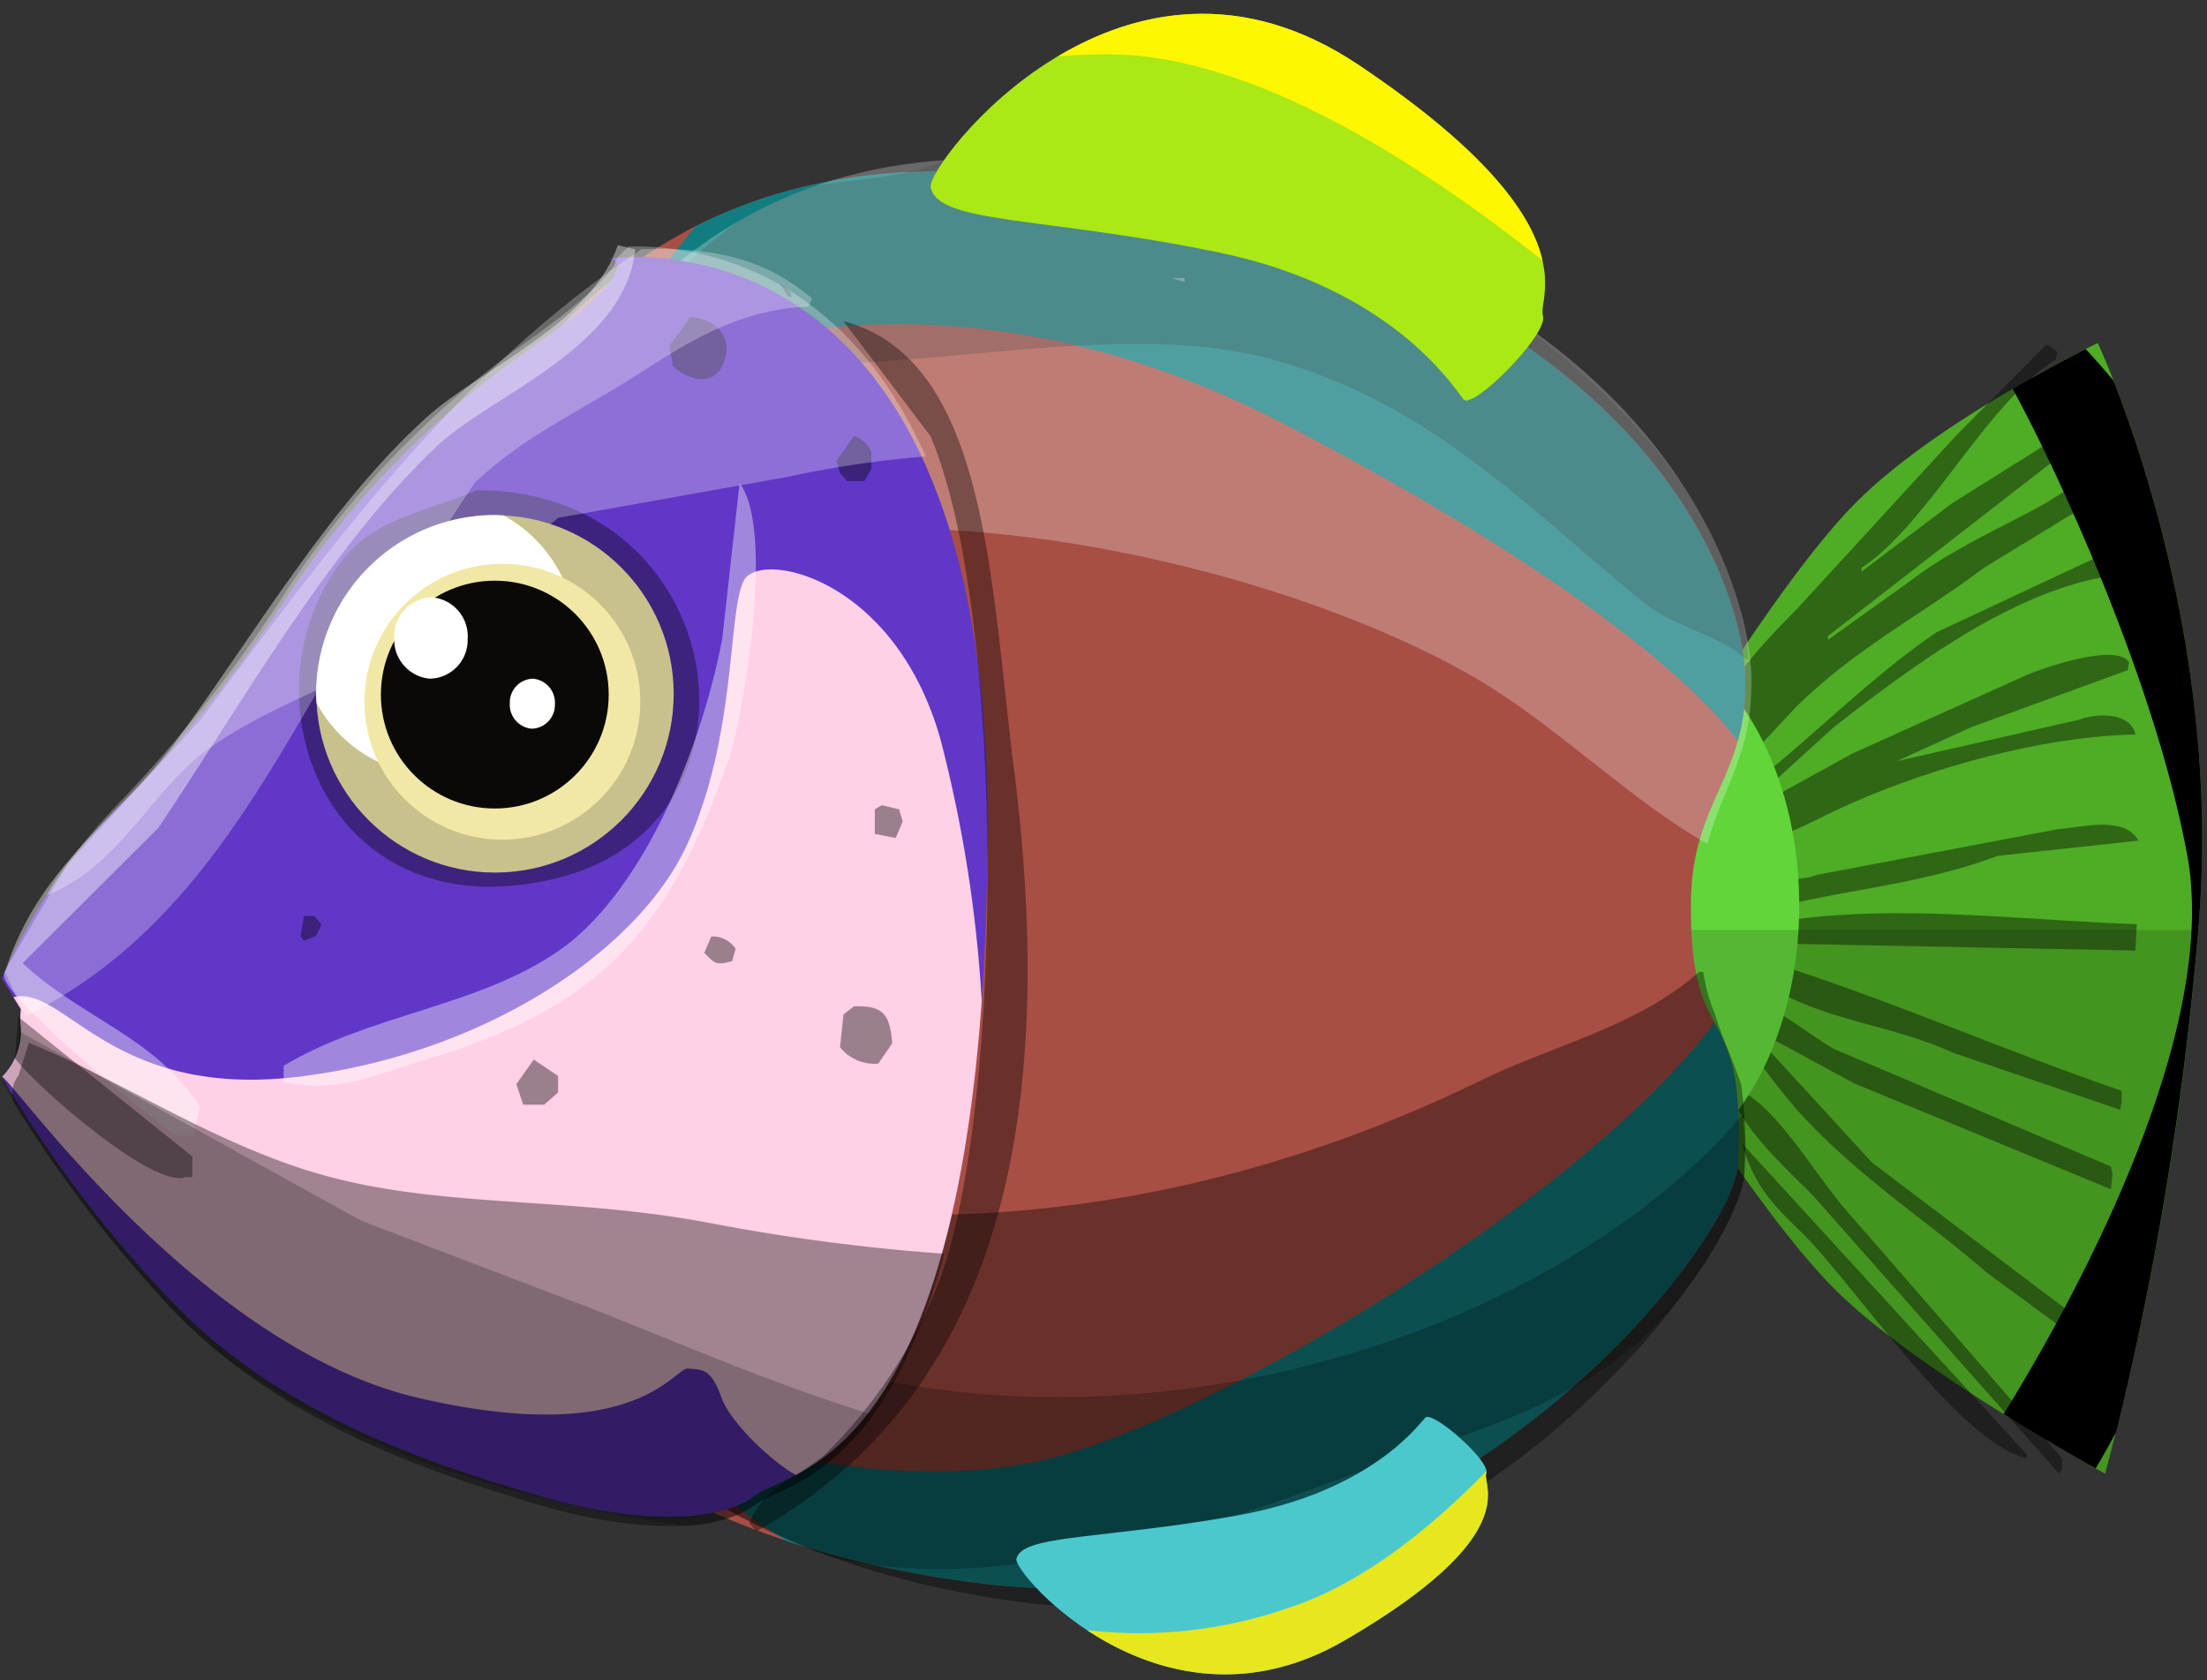
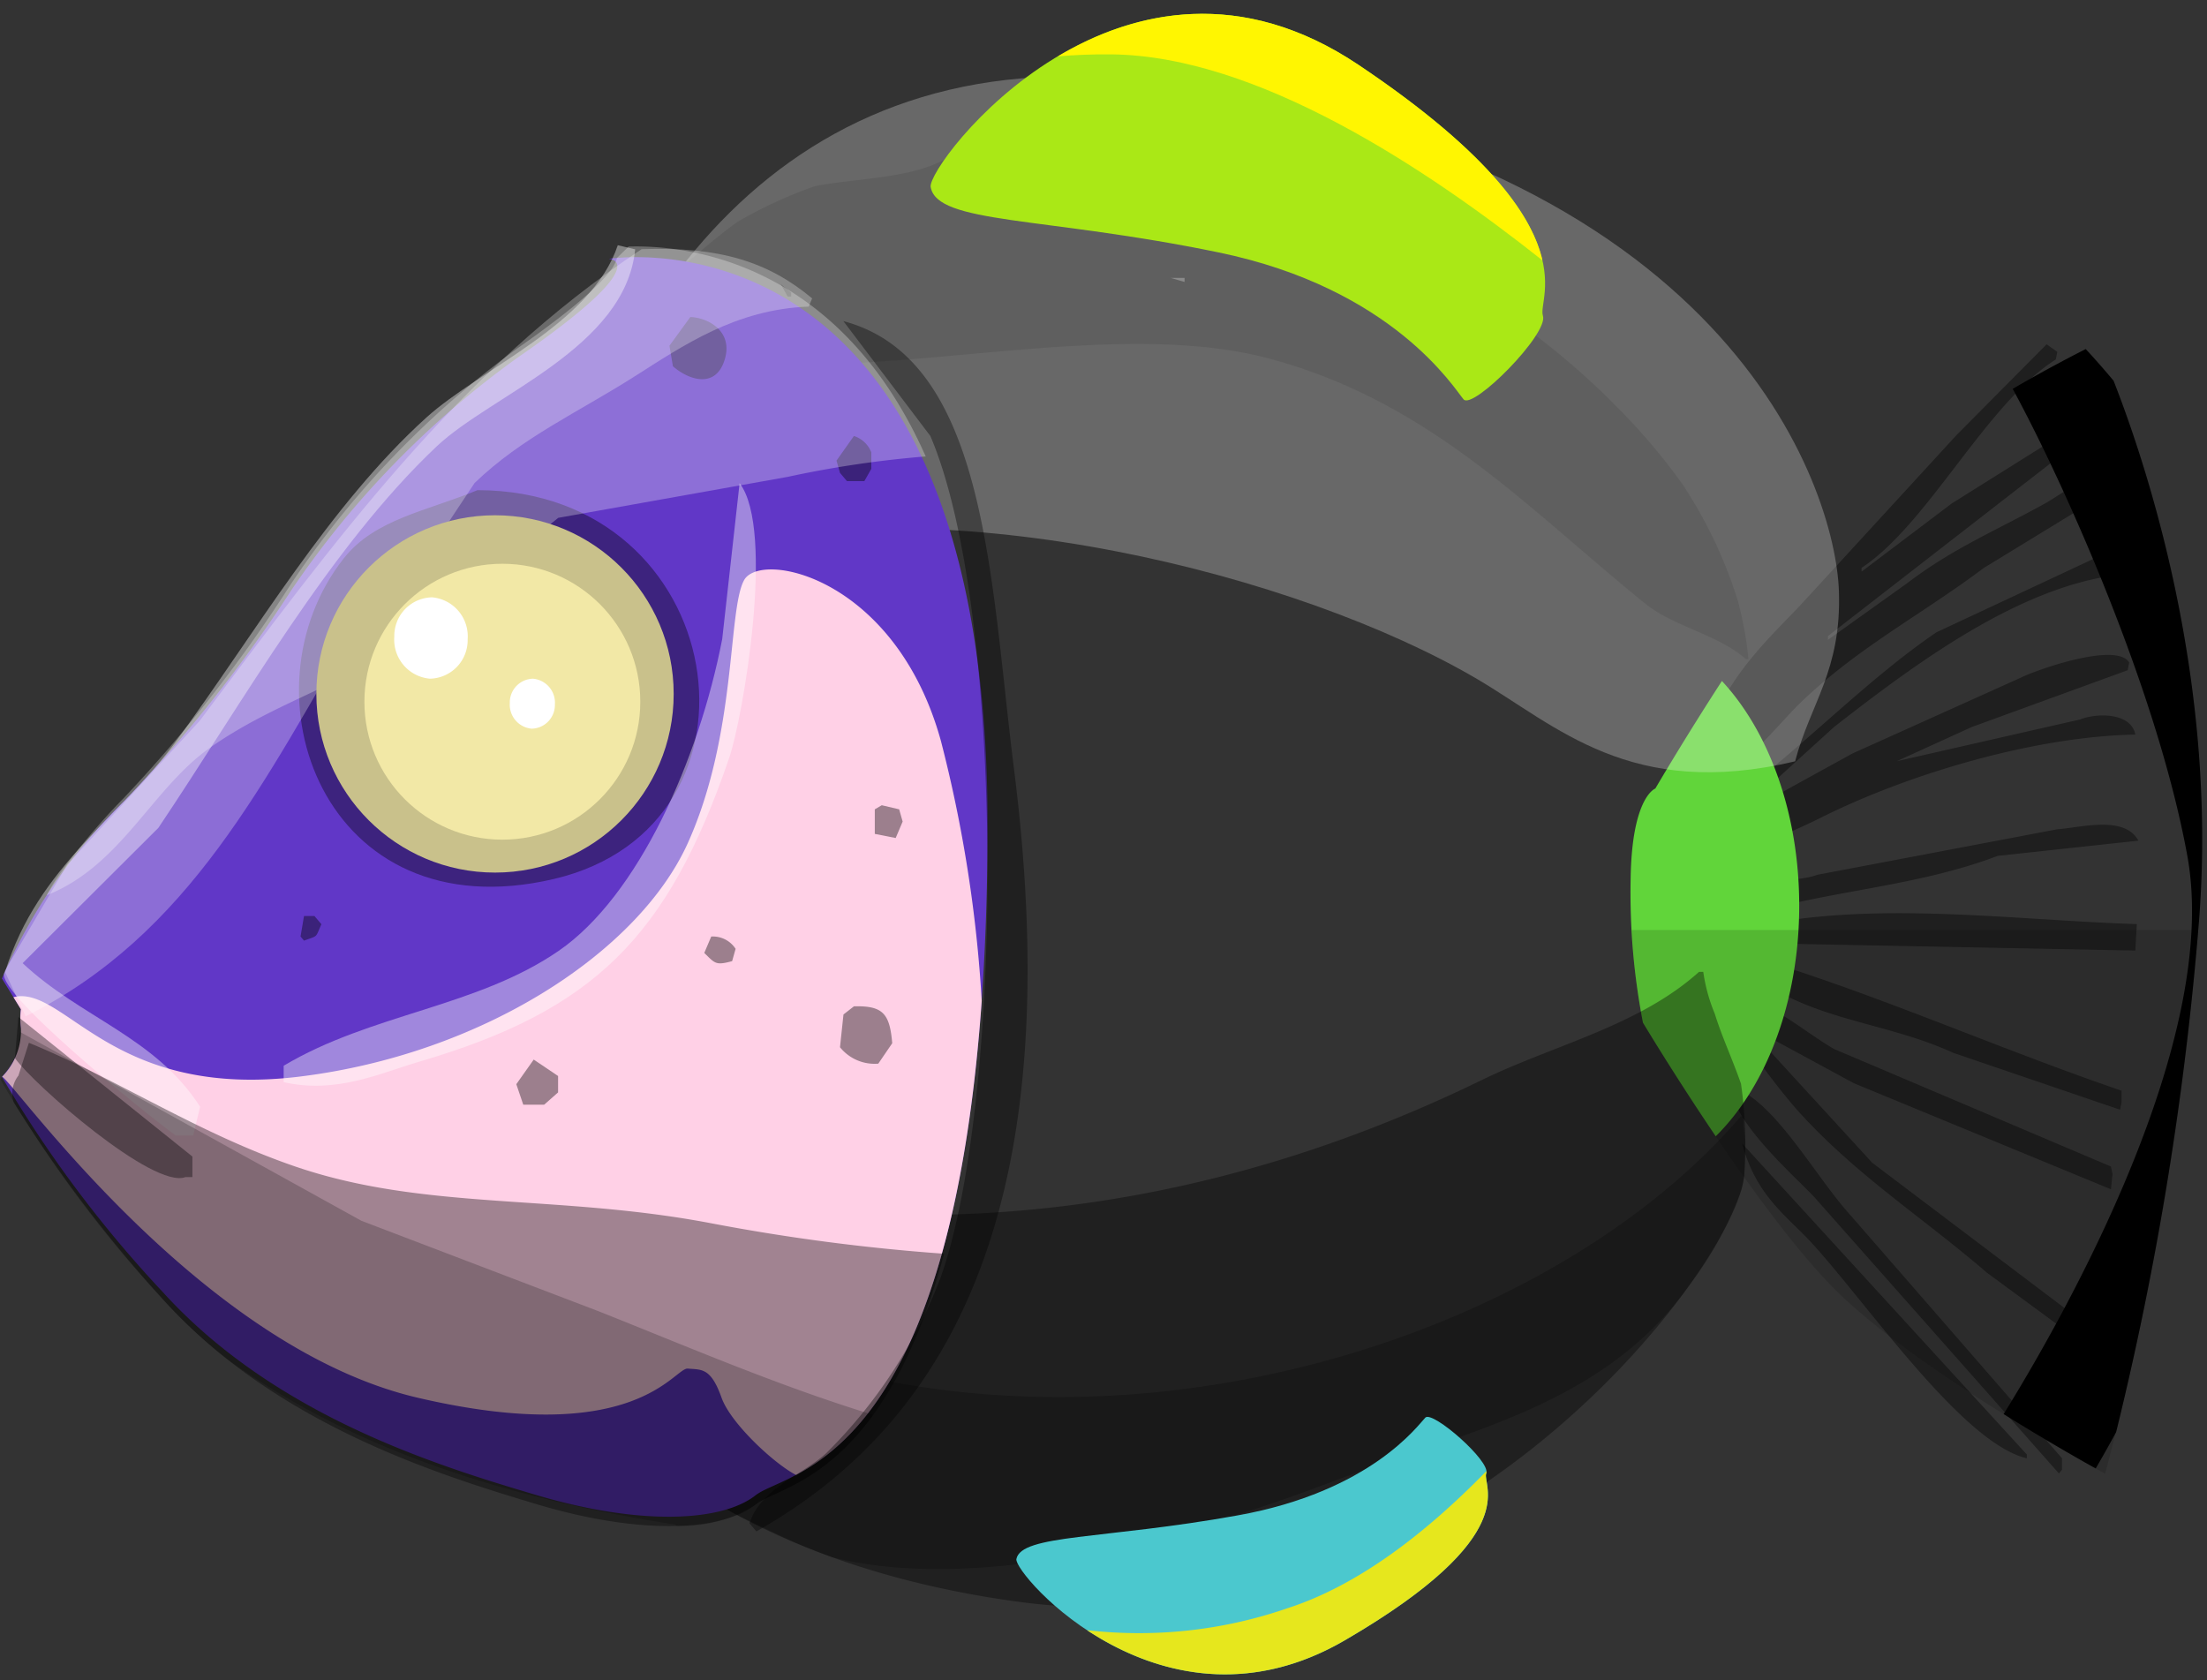
<svg xmlns="http://www.w3.org/2000/svg" id="corvina10xcca274a88bcc32a665e709f7881e1b97" viewBox="0 0 155 118">
  <rect x="0" y="0" width="155" height="118" fill="#333333" stroke="none" />
  <svg height="118" id="Common-Baby" viewBox="0 0 155 118" width="155">
    <defs>
      <style>
      .cls-1 {
        fill: #3aa2a5;
      }

      .cls-1, .cls-10, .cls-11, .cls-12, .cls-13, .cls-14, .cls-15, .cls-16, .cls-17, .cls-18, .cls-2, .cls-20, .cls-3, .cls-4, .cls-5, .cls-6, .cls-7, .cls-8, .cls-9 {
        fill-rule: evenodd;
      }

      .cls-14, .cls-2 {
        fill-opacity: 0.4;
      }

      .cls-3 {
        fill: #61d53a;
      }

      .cls-4 {
        fill-opacity: 0.14;
      }

      .cls-6 {
        fill: #117d80;
      }

      .cls-7 {
        fill-opacity: 0.37;
      }

      .cls-8 {
        fill-opacity: 0.23;
      }

      .cls-14, .cls-16, .cls-18, .cls-20, .cls-9 {
        fill: #fff;
      }

      .cls-9 {
        fill-opacity: 0.26;
      }

      .cls-10 {
        fill: #fff500;
      }

      .cls-11 {
        fill: #4bc8ce;
      }

      .cls-12 {
        fill: #fff601;
      }

      .cls-13 {
        fill: #2cb1b5;
      }

      .cls-15 {
        fill-opacity: 0.39;
      }

      .cls-16 {
        fill-opacity: 0.27;
      }

      .cls-17 {
        fill-opacity: 0.2;
      }

      .cls-18 {
        fill-opacity: 0.28;
      }

      .cls-19 {
        fill: #c9c18b;
      }

      .cls-21 {
        fill: #f2e8a6;
      }

      .cls-22 {
        fill: #0a0907;
      }
    </style>
    </defs>
    <g data-name="Baby Tail" id="Baby_Tail">
-       <path class="cls-1 corvina-tail-0" d="M116.259,55.375s8.268-14.209,14.059-20.052,17.011-11.229,17.011-11.229,8.813,18.709,7.116,40.5a218.647,218.647,0,0,1-6.6,38.9s-13.6-7.378-19.267-13.234-13.191-18.447-13.191-18.447a47.9,47.9,0,0,1-.868-10.026C114.594,55.952,116.259,55.375,116.259,55.375Z" id="tail" />
      <path class="cls-2" d="M143.735,24.181l0.752,0.532q-0.054.266-.107,0.532c-4.895,3.1-8.944,11.534-13.641,14.636v0.266l6.337-4.79,8.915-5.588q0.107,0.532.215,1.064l-17.83,13.838v0.266l5.585-3.992c3.193-2.436,6.238-3.691,9.667-5.588,1.013-.561,2.6-1.9,3.652-1.331v0.8l-0.108.266-7.84,4.79c-4.436,3.329-8.926,5.624-13,9.58-1.6,1.559-5.92,7.07-6.659,3.992v-0.8c1.089-4.87,4.839-8.044,6.981-10.379L137.4,30.567Zm3.652,14.9c0.748-.084.9-0.093,1.074,1.331-6.794.951-13.793,6.066-19.655,10.645l-6.444,5.855v0.266l7.733-4.258L141.909,47.6c1.241-.612,6.794-2.534,7.626-1.064q-0.054.266-.107,0.532l-10.956,3.992-5.262,2.4L146.1,50.526c1.029-.427,3.546-0.555,3.867,1.064-6.927.119-15.8,2.687-22.126,5.855-1.323.662-7.024,3.37-7.733,2.129a3.1,3.1,0,0,1,1.826-1.863,2.75,2.75,0,0,1,.107-1.863c4.451-3.28,9.1-8.144,13.963-11.443ZM127.732,45.2h0Zm16.755,13.04c1.562-.1,4.726-1.014,5.693.8L140.3,60.107c-6.165,2.345-12.771,2.45-18.581,4.524,0.631-3.368,4.159-2.5,5.907-3.193Zm5.585,6.653q-0.054.931-.107,1.863l-27.281-.532c0.036-.355.071-0.71,0.107-1.064C131.352,63.186,141.317,64.623,150.072,64.9Zm-27.6,2.129c8.68,2.507,17.6,6.532,26.529,9.58v0.8q-0.054.266-.107,0.532l-11.707-3.992c-5.12-2.348-10.385-2.2-14.93-6.121V67.558Zm-1.5,2.927c2.945-.113,5.345,2.28,7.841,3.726l19.44,8.25,0.108,0.532-0.108,1.064L130.2,76.074l-6.874-3.726,0.108,0.532,8.055,8.782,15.144,11.443a3.36,3.36,0,0,1-.215,1.331l-6.874-5.056c-4.579-3.94-9.014-6.723-13.1-11.177C125.13,76.773,121.37,72,120.965,69.953Zm0.645,6.387c2.96,0.853,5.86,6.3,8.377,9.048l14.822,17.031v0.8l-0.215.266L127.41,84.057C126.251,82.8,121.553,78.708,121.61,76.34Zm0.752,3.992,19.977,21.822v0.266c-4.538-1.072-11.182-10.851-15.144-15.168C125.489,85.392,123.337,83.983,122.362,80.332Z" data-name="Color Fill 1" id="Color_Fill_1" />
      <path class="cls-3 corvina-tail2" d="M120.5,79.8c-2.911-4.3-5.112-7.979-5.112-7.979a47.9,47.9,0,0,1-.868-10.026c0.071-5.84,1.736-6.416,1.736-6.416s1.981-3.4,4.676-7.554c3.287,3.531,5.429,9.276,5.429,15.774C126.364,70.371,124.03,76.316,120.5,79.8Z" id="tail2" />
      <path class="cls-4" d="M114.6,65.313h39.786a218.719,218.719,0,0,1-6.537,38.186s-13.6-7.378-19.267-13.234-13.191-18.447-13.191-18.447A43.945,43.945,0,0,1,114.6,65.313Z" />
      <path class="cls-5" d="M141.354,27.309c2.209-1.288,4.095-2.271,5.127-2.794,0.458,0.489,1.135,1.24,1.958,2.225,2.312,5.9,7.323,20.944,6.006,37.858a226.149,226.149,0,0,1-5.826,35.976c-0.668,1.237-1.169,2.1-1.437,2.555-1.133-.632-3.6-2.034-6.465-3.818,4.405-7.119,15.256-26.312,12.9-39.213C151.5,48.482,144.953,33.924,141.354,27.309Z" />
    </g>
    <g data-name="Baby Body" id="Baby_Body">
-       <path class="cls-1 corvina-body" d="M24.8,74.333C21.768,55.784,29.621,7.243,72.03,12.425s50.281,27.9,50.535,34.988-3.717,8.774-3.809,15.818c-0.145,11.124,3.873,6.409,3.3,18.545-0.274,5.823-21.839,33.466-53.582,29.375S26.939,87.458,24.8,74.333Z" id="body" />
-       <path class="cls-6" d="M46.329,99.772s13.864,5.427,26.393,2.89c11.337-2.3,38.37-18.261,47.683-30.843,0.972,1.83,1.956,3.532,1.653,9.957-0.274,5.823-21.839,33.466-53.582,29.375A70.79,70.79,0,0,1,55.219,108.2a42.144,42.144,0,0,1-9.114-7.608A2.9,2.9,0,0,0,46.329,99.772Zm25.7-87.347c42.409,5.182,50.281,27.9,50.535,34.988a14.82,14.82,0,0,1-.517,4.612c-2.284-3.041-9.616-10.619-31.547-22.093-25.8-13.5-45.155-4.2-49.215-1.916a49.421,49.421,0,0,1,7.577-12.129C55.091,12.738,62.728,11.288,72.03,12.425Z" data-name="Baby Shape 35" id="Baby_Shape_35" />
      <g id="tone">
        <path class="cls-7" d="M122.507,82.444c-0.262,5.952-20.846,34.208-51.146,30.026C45.786,108.941,35.139,94.115,31.21,81.509c4.465,0.583,9.122.545,14.276,1.7,21.538,4.809,41.347,1.035,58.573-7.354,5.1-2.486,11.037-3.8,15.264-7.6h0.3a11.984,11.984,0,0,0,.809,2.943c0.51,1.648,1.256,3.225,1.841,4.919A30.136,30.136,0,0,1,122.507,82.444Z" data-name="Color Fill 2" id="Color_Fill_2" />
        <path class="cls-8" d="M32.568,85.254l7.159,3.2c5.137,2.389,10.361,5.077,15.974,6.864,24.321,7.737,53.251-1.429,66.56-16.913h0.178v0.735c0.053,0.3.091,0.6,0.119,0.887,0,0.726-.012,1.519-0.051,2.41a10.489,10.489,0,0,1-.2,1.075,24.412,24.412,0,0,1-3.6,6.664l-0.174.239c-6.038,8.361-15.614,10.1-25.2,13.727-8.021,3.034-23.648,8.038-34.878,5.222-0.982-.354-1.925-0.734-2.845-1.128l-3.756-1.8A41.584,41.584,0,0,1,32.568,85.254Zm82.948-42.885c-8.272-6.7-15.024-14.1-26.269-17.158-13.933-3.786-34.787,4.369-45.971-2.451l0.062-.171c0.179-.2.358-0.406,0.541-0.6,2.657-1.8,5.1-4.387,7.921-6.412a31.492,31.492,0,0,1,5.444-2.506c2.972-.566,6.5-0.527,8.981-1.808a43.031,43.031,0,0,1,8.53.3c11.949,1.564,21.024,4.689,27.889,8.5A53.266,53.266,0,0,1,114.1,29.132a43.008,43.008,0,0,1,4.08,4.9,32.192,32.192,0,0,1,3.874,8.17,25.531,25.531,0,0,1,.744,4.089h-0.178C120.605,44.525,117.581,44.04,115.516,42.369Z" data-name="Color Fill 3" id="Color_Fill_3" />
-         <path class="cls-9" d="M103.721,47.677C91.2,40.328,66.668,34.135,49.408,38.608L37.694,41.059l-6.156,5.8c4.733-19.305,17.119-38.716,43.218-35.3,40.48,5.3,47.994,28.516,48.237,35.764,0.187,5.581-2.013,7.893-3.077,11.945C114.493,56.211,109.332,50.971,103.721,47.677Z" data-name="Color Fill 9" id="Color_Fill_9" />
+         <path class="cls-9" d="M103.721,47.677C91.2,40.328,66.668,34.135,49.408,38.608L37.694,41.059c4.733-19.305,17.119-38.716,43.218-35.3,40.48,5.3,47.994,28.516,48.237,35.764,0.187,5.581-2.013,7.893-3.077,11.945C114.493,56.211,109.332,50.971,103.721,47.677Z" data-name="Color Fill 9" id="Color_Fill_9" />
      </g>
      <g id="spots">
                            </g>
    </g>
    <g data-name="Baby Fin Bottom" id="Baby_Fin_Bottom">
      <path class="cls-11 corvina-fin_bottom-0" d="M65.362,13.131C65.094,11.579,78.82-6.57,95.414,4.559S107.937,20.9,108.36,22.17s-4.916,6.643-5.572,5.878-4.948-7.788-17.21-10.322S65.811,15.745,65.362,13.131Z" id="fin" />
      <path class="cls-12 corvina-fin_bottom-1" d="M78.063,3.818c-1.344-.014-2.593.041-3.772,0.141,5.454-3.252,12.937-4.89,21.123.6,9.57,6.418,12.262,10.865,12.912,13.726C100.146,11.8,88.286,3.921,78.063,3.818Z" id="fin2" />
    </g>
    <g data-name="Baby Fin Top" id="Baby_Fin_Top">
      <path class="cls-11 corvina-fin_top-0" d="M71.382,109.491c-0.2,1.033,10.328,13.119,23.064,5.708s9.611-10.881,9.936-11.727-3.773-4.424-4.277-3.915-3.8,5.186-13.207,6.874S71.727,107.75,71.382,109.491Z" data-name="fin" id="fin-2" />
      <path class="cls-12 corvina-fin_top-1" d="M104.39,103.318a0.368,0.368,0,0,1-.009.154c-0.325.846,2.8,4.317-9.936,11.727-7.292,4.243-13.858,2.093-18.1-.713a31.894,31.894,0,0,0,14.1-1.549C95.39,111.34,100.139,107.675,104.39,103.318Z" data-name="fin2" id="fin2-2" />
    </g>
    <g data-name="Baby Head" id="Baby_Head">
      <path class="cls-11 corvina-head-0" d="M0.137,68.723A38.964,38.964,0,0,1,8.784,56.2,99.713,99.713,0,0,0,20.423,41.507,64.642,64.642,0,0,1,36.386,25.091c9.851-6.8,6.374-6.912,6.374-6.912s26.75-4.383,26.6,40.176S55.5,103.1,53.07,105.011s-8.223,2.109-15.353,0S19.3,99.4,11.444,90.755A84.436,84.436,0,0,1,.137,75.635s1.625-1.679,1.33-3.456a5.1,5.1,0,0,1,0-1.3" id="head" />
      <path class="cls-13 corvina-head-1" d="M66.078,52.022a94.932,94.932,0,0,1,2.87,18.266c-1.778,24.975-8.833,31.051-13.039,33.3-1.539-.793-4.591-3.625-5.231-5.421-0.761-2.138-1.4-1.963-2.369-2.051s-3.609,5.624-18.953,2.051c-15.274-3.557-28.241-22-29.2-22.544a4.658,4.658,0,0,0,1.313-3.438,5.1,5.1,0,0,1,0-1.3l-0.526-.854a2.97,2.97,0,0,1,.38-0.064c3.484-.248,6.909,7.222,19.743,5.639S44.86,66.856,48.31,59.2s2.79-16.341,3.948-18.456S62.9,40.544,66.078,52.022Z" id="head2" />
      <g data-name="tone" id="tone-2">
        <path class="cls-7" d="M33.536,34.424c17.735,0.021,21.411,23.545,5.357,27.308-16.181,3.793-22.171-13.154-14.731-22.54C26.333,36.452,29.97,35.894,33.536,34.424Zm-32.245,37,12.222,9.8v1.441H13.024c-2.245.876-10.66-6.5-11.977-8.356Z" data-name="Color Fill 4" id="Color_Fill_4" />
        <path class="cls-14" d="M43.388,17.222l1.222,0.288C43.916,24.438,34.537,27.7,30.678,31.34c-7.505,7.08-13.556,17.872-19.555,26.8L1.589,67.643c4.092,3.846,9.312,5.177,12.466,10.084l-0.489,2.017H12.345C10.355,78.326-.858,69.284.367,68.22c2.339-7.443,7.994-10.707,11.978-16.135,5.6-7.635,10.776-16.589,17.6-22.762C33.762,25.869,41.546,22.755,43.388,17.222Zm8.555,16.711c2.514,3.275.231,16.487-.733,19.3C46.885,65.87,41.64,70.981,29.455,74.558c-2.787.818-5.836,2.284-9.533,1.441V74.847c6.144-3.665,13.544-4.1,19.311-8.067,5.586-3.839,9.848-13.425,11.489-21.9Z" data-name="Color Fill 5" id="Color_Fill_5" />
        <path class="cls-7" d="M54.831,19.959l0.733,0.576v0.288H55.32Zm4.4,2.593c10.115,2.669,10.307,18.206,11.978,31.406,3.454,27.286-2.381,44.754-18.089,53.592l-0.489-.577,0.244-.576c1.08-2.063,3.52-2.866,5.133-4.322a34.793,34.793,0,0,0,8.066-12.389c4.46-12.627,4.515-46.809-.733-59.066Z" data-name="Color Fill 7" id="Color_Fill_7" />
        <path class="cls-15" d="M48.483,22.264c1.26,0.051,2.955.986,2.444,2.881-0.594,2.206-2.549,1.56-3.667.576l-0.244-1.441Zm11.489,8.356a1.951,1.951,0,0,1,1.222,1.152v1.152l-0.489.864H59.483l-0.489-.576-0.244-.864Zm1.956,25.931,1.222,0.288L63.394,57.7l-0.489,1.153-1.467-.288V56.839ZM35.773,59.432a1.611,1.611,0,0,1,1.222.864l-0.489.864H36.261C35.174,60.431,35.347,60.615,35.773,59.432Zm-14.422,4.9h0.733l0.489,0.576c-0.447,1-.206.774-1.222,1.153l-0.244-.288Zm28.6,1.441a1.9,1.9,0,0,1,1.711.864l-0.244.864c-1.157.313-1.194,0.167-1.956-.576Zm10.022,4.9c2.017-.045,2.512.48,2.689,2.593L61.683,74.7a3.12,3.12,0,0,1-2.689-1.153l0.244-2.3ZM37.484,74.414l1.711,1.153v1.152l-0.978.864H36.75l-0.489-1.441Z" data-name="Color Fill 8" id="Color_Fill_8" />
        <path class="cls-16" d="M45.061,17.5c5.549-.193,8.912.907,11.978,3.457l-0.244.576c-5.116.187-8.809,2.731-12.222,4.9-4,2.543-7.914,4.283-11.244,7.491l-4.4,6.627-3.667,2.881C18.519,54.916,13.349,65.62,1.8,71.376L0.329,68.206l4.4-7.491,9.289-10.084C23.529,37.984,32.082,26.117,45.061,17.5Zm37.155,2.017h0.978V19.8Z" data-name="Color Fill 10" id="Color_Fill_10" />
        <path class="cls-7" d="M49.939,85.908A140.779,140.779,0,0,0,66.307,88.05c-4.246,15.729-11.5,16.232-13.212,17.593-2.439,1.944-8.245,2.142-15.394,0s-18.467-5.7-26.341-14.483A95.416,95.416,0,0,1,.966,77.424a2.037,2.037,0,0,1,.33-1.889l0.733-2.3c6.3,2.592,11.691,6.255,18.577,8.644C29.779,85.056,39.056,83.834,49.939,85.908Z" data-name="Color Fill 2" id="Color_Fill_2-2" />
        <path class="cls-17" d="M53.1,105.642a9.512,9.512,0,0,1-5.555,1.519l-0.157-.1C35,105.141,24.4,101.566,15.883,95.393a36.606,36.606,0,0,1-4.523-4.234A85.753,85.753,0,0,1,.024,75.8a5.059,5.059,0,0,0,1.363-3.215l0.042-.1L25.384,85.737l16.622,6.339c6.251,2.481,12.6,5.234,19.32,7.29C57.807,104.212,54.229,104.739,53.1,105.642Z" data-name="Color Fill 3" id="Color_Fill_3-2" />
        <path class="cls-18" d="M65.015,32.056a73.868,73.868,0,0,0-9.676,1.431L39.206,36.368,28.451,45.012c-4.258,3.068-9.184,4.321-13.689,7.491-4.1,2.882-6.253,8.308-11.489,10.373q0.306-.553.632-1.078a45.241,45.241,0,0,1,4.787-5.751,101.155,101.155,0,0,0,11.67-14.922,65.342,65.342,0,0,1,16-16.678c5.412-3.783,6.809-5.526,6.968-6.331q0.413-.4.819-0.8C48,17.2,58.851,18.181,65.015,32.056Z" data-name="Color Fill 9" id="Color_Fill_9-2" />
      </g>
    </g>
    <g id="Eye">
      <circle class="cls-19" cx="34.766" cy="48.734" r="12.547" />
-       <path class="cls-20" d="M30.753,54.462a9.68,9.68,0,0,1-8.523-5.1c-0.01-.207-0.031-0.411-0.031-0.62A12.56,12.56,0,0,1,34.74,36.169c0.209,0,.412.021,0.618,0.031A9.72,9.72,0,0,1,30.753,54.462Z" />
      <circle class="cls-21" cx="35.281" cy="49.281" r="9.688" />
-       <circle class="cls-22" cx="34.75" cy="48.781" r="8" />
      <path class="cls-20" d="M30.344,41.95a2.749,2.749,0,0,1,2.5,2.944,2.707,2.707,0,0,1-2.652,2.77,2.749,2.749,0,0,1-2.5-2.944A2.708,2.708,0,0,1,30.344,41.95Z" />
      <path class="cls-20" d="M37.436,47.665a1.691,1.691,0,0,1,1.535,1.81,1.665,1.665,0,0,1-1.631,1.7,1.691,1.691,0,0,1-1.535-1.81A1.665,1.665,0,0,1,37.436,47.665Z" />
    </g>
  </svg>
  <svg id="marks">
</svg>
  <svg>
    <style>
                             .corvina-head-0{
                     fill:#6137C7;
                 }                 .corvina-head-1{
                     fill:#FFD0E6;
                 }                 .corvina-body{
                     fill:#A84E44;
                 }                 .corvina-tail-0{
                     fill:#4FAC25;
                 }                 .corvina-tail-1{
                     fill:#61D53A;
                 }                 .corvina-spots{
                     fill:#E8AC18;
                 }                 .corvina-lines{
                     fill:#000000;
                 }                 .corvina-fin_side{
                     fill:#4690CC;
                 }                 .corvina-fin_top-0{
                     fill:#4BC8CE;
                 }                 .corvina-fin_top-1{
                     fill:#E6E71D;
                 }                 .corvina-fin_bottom-0{
                     fill:#AAE816;
                 }                 .corvina-fin_bottom-1{
                     fill:#FFF601;
                 }
        </style>
  </svg>
</svg>